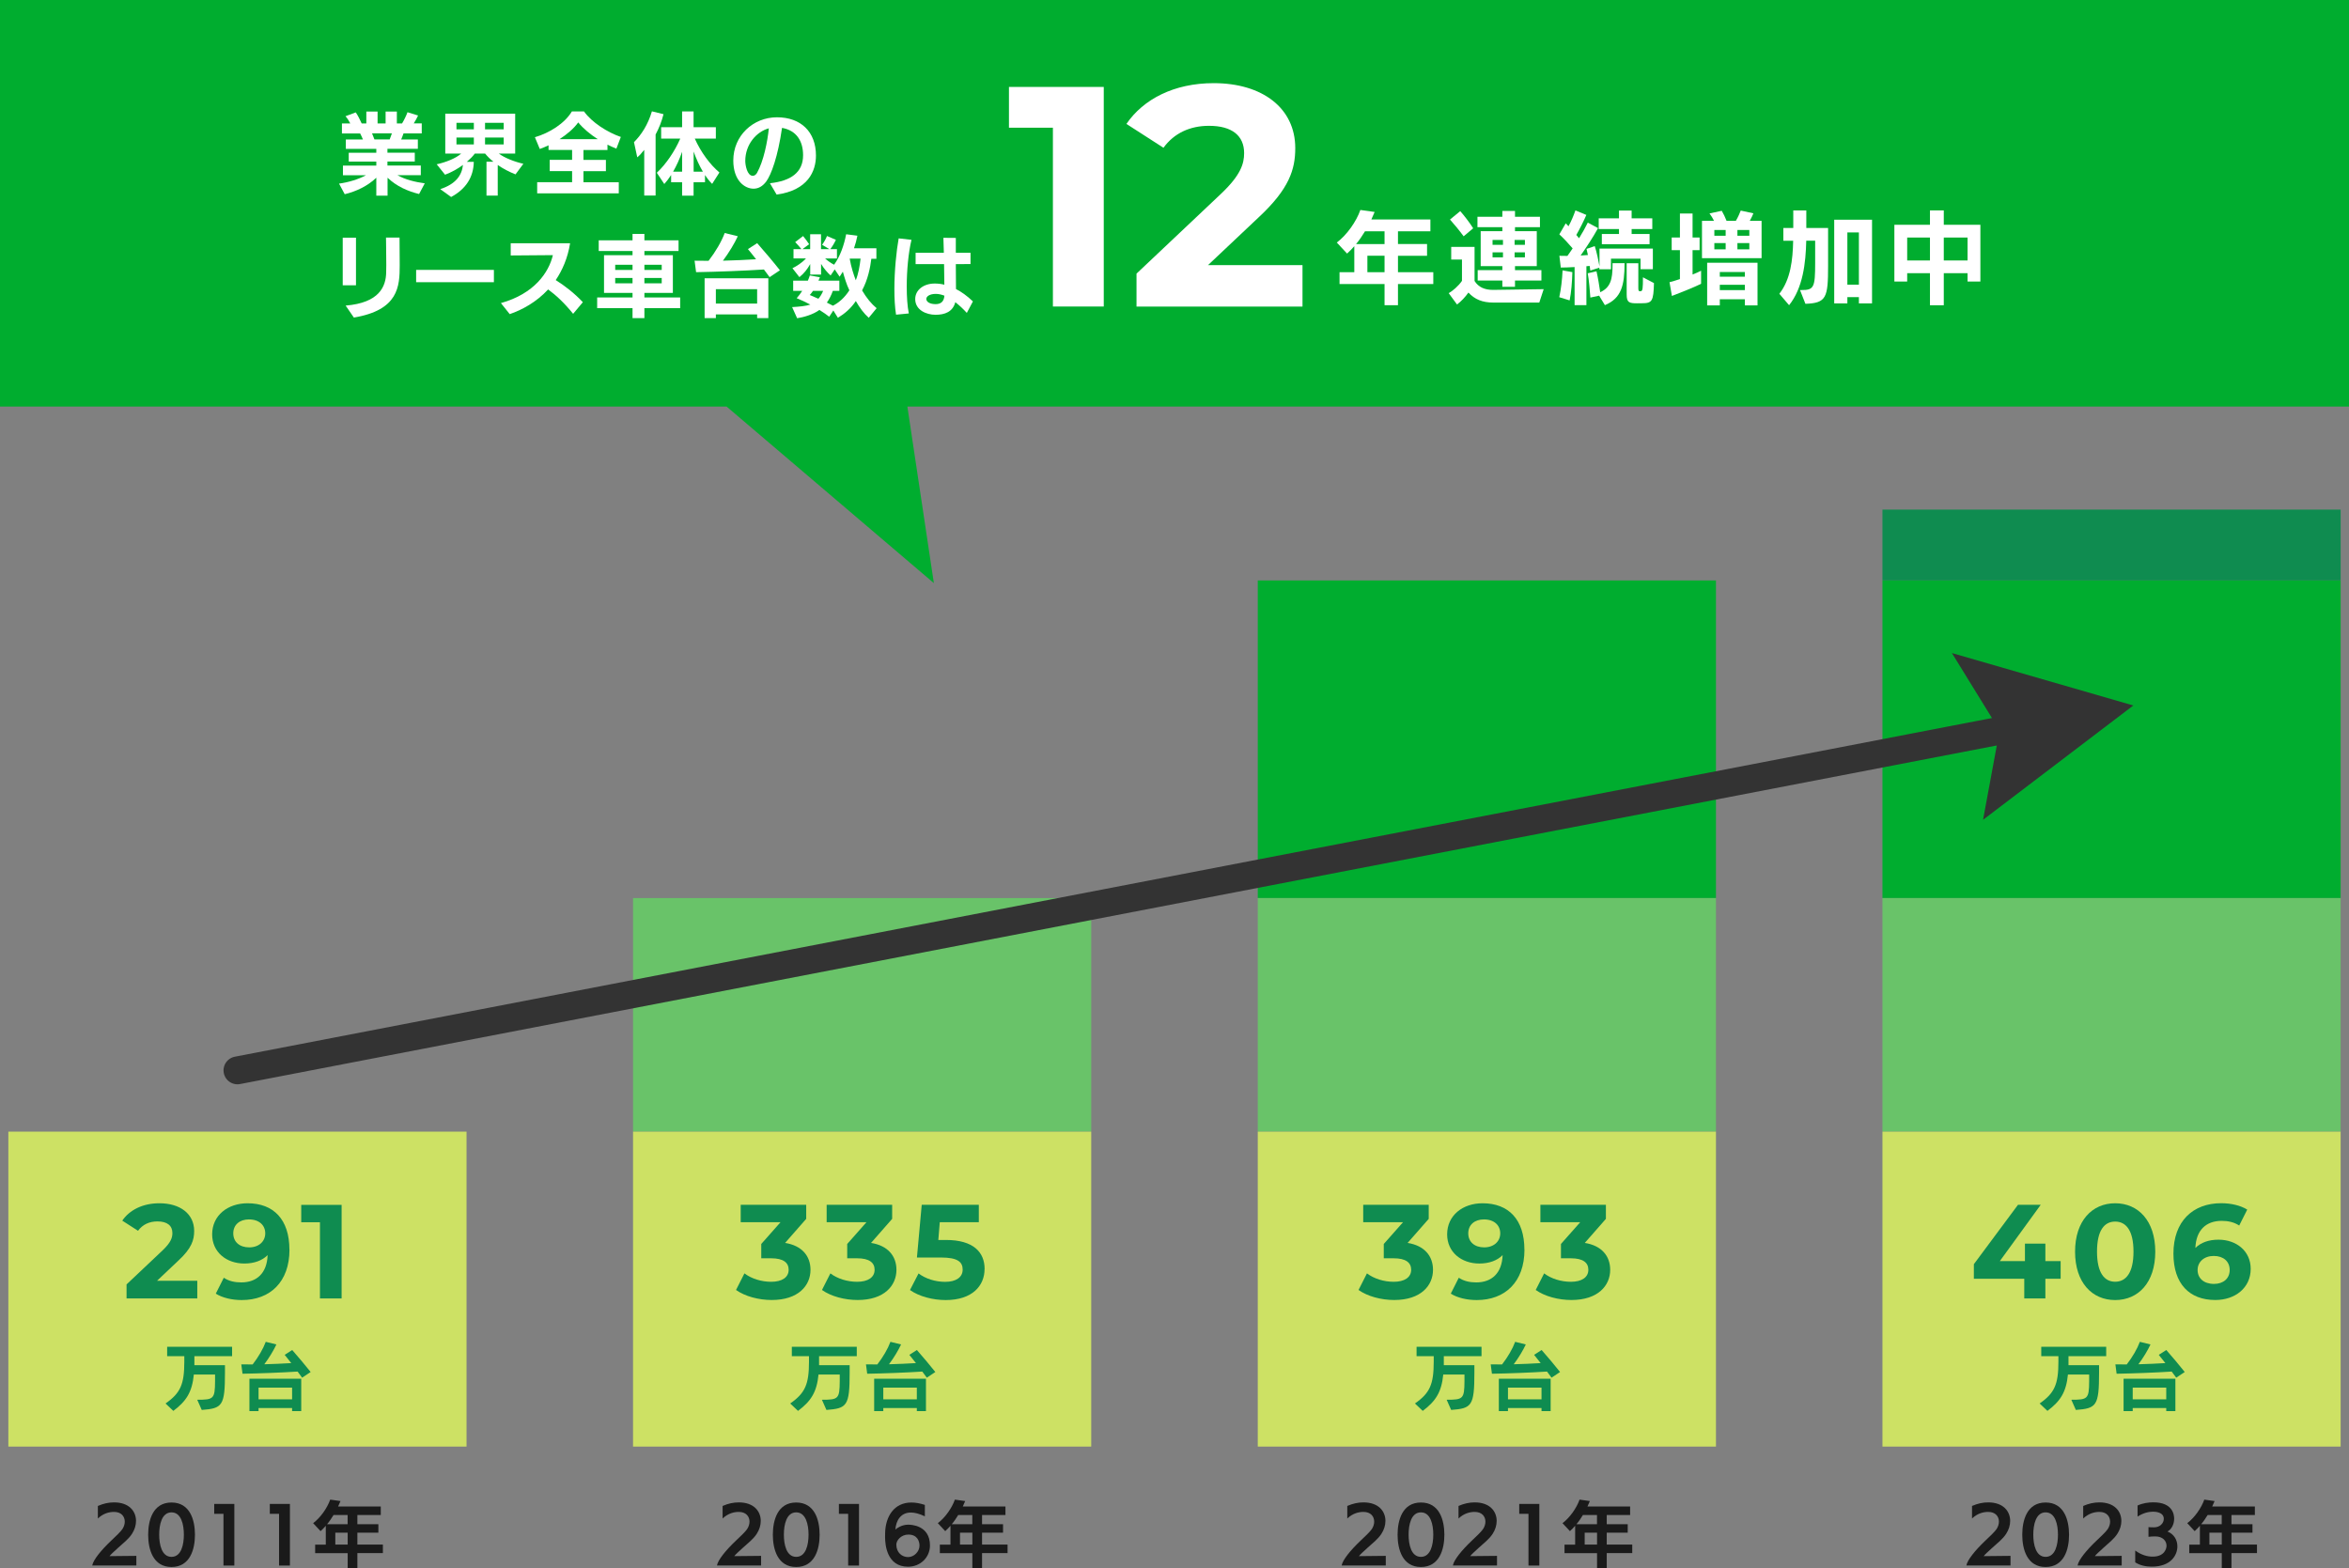
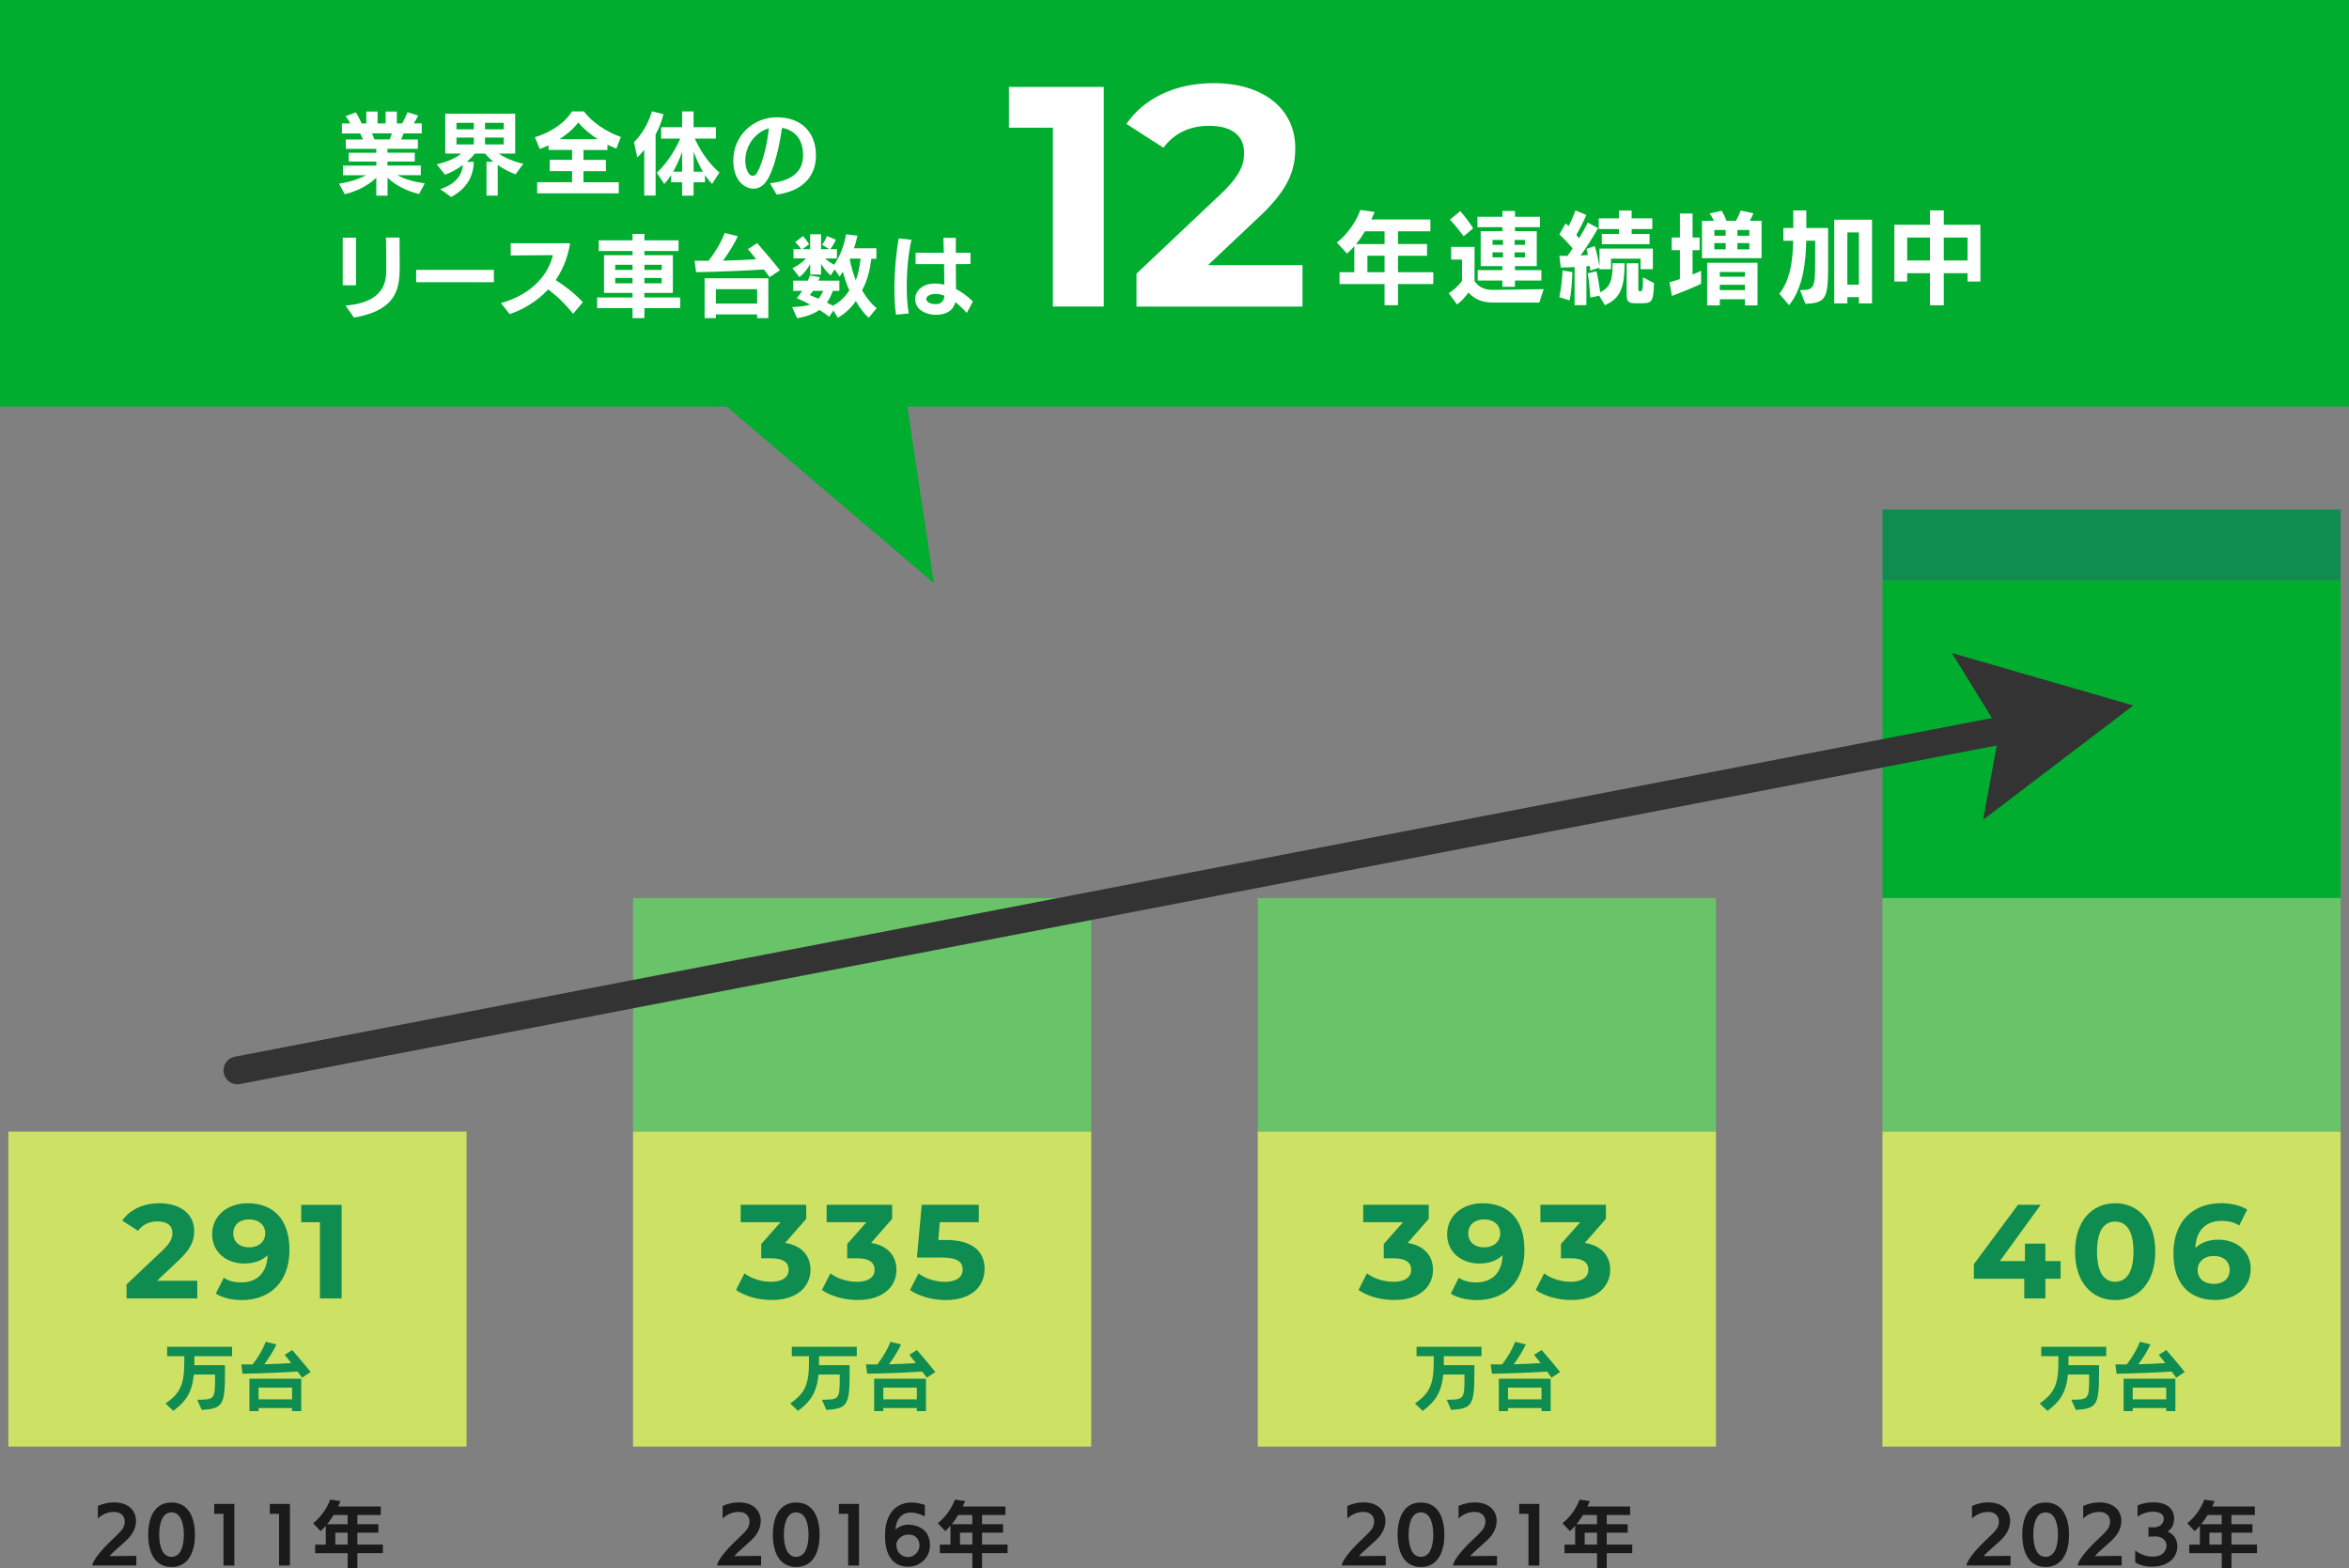
<svg xmlns="http://www.w3.org/2000/svg" id="_レイヤー_2" width="421.72" height="281.61" viewBox="0 0 421.72 281.61">
  <rect x="0" y="0" width="421.72" height="281.61" fill="#808080" stroke="none" />
  <defs>
    <style>.cls-1{fill:#69c369;}.cls-2{fill:#0f8c50;}.cls-3{fill:#cde164;}.cls-4{fill:#fff;}.cls-5{stroke:#00ad2f;stroke-width:3px;}.cls-5,.cls-6{fill:none;}.cls-6{stroke:#333;stroke-linecap:round;stroke-linejoin:round;stroke-width:5px;}.cls-7{fill:#333;}.cls-8{fill:#1a1a1a;}.cls-9{fill:#00ad2f;}</style>
  </defs>
  <g id="_文字">
    <polygon class="cls-9" points="420.22 71.5 161.16 71.5 165.58 100.96 131 71.5 1.5 71.5 1.5 1.5 420.22 1.5 420.22 71.5" />
    <rect class="cls-3" x="1.5" y="203.19" width="82.26" height="56.55" />
    <path class="cls-8" d="M16.56,281.09c.17-1.01,1.61-2.76,3.41-4.47.66-.64,1.69-1.55,2.08-2.19.23-.39.35-.82.35-1.22,0-.92-.62-1.74-1.92-1.74-.85,0-1.89.23-2.91,1.18v-2.25c1.01-.44,1.94-.64,2.91-.64,2.68,0,3.94,1.57,3.94,3.33,0,.78-.25,1.59-.72,2.31-.57.9-1.59,1.7-2.48,2.5-.79.72-1.38,1.25-1.55,1.51l4.81-.05v1.73h-7.92Z" />
    <path class="cls-8" d="M26.6,275.57c0-2.6.85-5.79,4.19-5.79s4.21,3.18,4.21,5.79-.88,5.79-4.21,5.79-4.19-3.2-4.19-5.79ZM33.01,275.55c0-1.79-.47-4-2.22-4s-2.21,2.21-2.21,4,.46,3.99,2.21,3.99,2.22-2.18,2.22-3.99Z" />
    <path class="cls-8" d="M40.12,281.09v-9.28h-1.66v-1.77h3.61v11.06h-1.95Z" />
    <path class="cls-8" d="M50.1,281.09v-9.28h-1.66v-1.77h3.61v11.06h-1.95Z" />
    <path class="cls-8" d="M64.16,278.87v2.74h-1.74v-2.74h-5.84v-1.53h1.91v-3.38c-.3.35-.61.66-.94.96l-1.33-1.43c1.33-1,2.54-2.74,3.06-4.23l1.85.26-.43.98h7.66v1.53h-4.2v1.65h3.77v1.52h-3.77v2.13h4.58v1.53h-4.58ZM62.42,272.03h-2.54c-.38.62-.75,1.17-1.16,1.65h3.69v-1.65ZM62.42,275.2h-2.22v2.13h2.22v-2.13Z" />
    <path class="cls-4" d="M75.25,34.84c-2.06-.51-4.05-1.38-5.67-2.93v3.22h-2.02v-3.22c-1.58,1.52-3.67,2.48-5.67,2.96l-1.02-1.9c1.73-.24,3.46-.77,4.83-1.5h-4.13v-1.74h5.99v-.72h-4.95v-1.58h4.95v-.7h-5.47v-1.68h3.07c-.14-.35-.32-.74-.5-1.09h-3.27v-1.79h1.5c-.22-.43-.51-.91-.86-1.3l1.84-.69c.32.45.77,1.31,1.07,1.99h.83v-2.14h2.02v2.14h1.44v-2.14h2.02v2.14h.93c.38-.62.77-1.44.98-2.02l1.9.59c-.18.42-.5.98-.78,1.42h1.44v1.79h-3.27c-.13.35-.27.75-.42,1.09h2.99v1.68h-5.46v.7h4.91v1.58h-4.91v.72h5.99v1.74h-4.19c1.42.8,3.14,1.22,4.9,1.46l-1.02,1.92ZM66.79,23.94l.43,1.09h2.74c.14-.37.29-.75.4-1.09h-3.57Z" />
    <path class="cls-4" d="M87.34,35.11v-6.07h1.25c-.58-.46-1.09-.96-1.5-1.47h-1.84c-.37.5-.86.99-1.44,1.49h1.25c-.05,2.77-1.44,4.9-4.07,6.31l-1.95-1.41c2.77-.91,3.87-2.45,4.08-4.35-.94.7-2.06,1.33-3.22,1.76l-1.5-1.87c1.58-.34,3.46-1.07,4.39-1.92h-2.85v-7.17h12.55v7.17h-2.93c1.04.78,2.82,1.47,4.4,1.83l-1.41,1.9c-1.17-.46-2.26-1.04-3.19-1.68v5.49h-2.02ZM85.07,22.05h-3.12v1.17h3.12v-1.17ZM85.07,24.7h-3.12v1.23h3.12v-1.23ZM90.43,22.05h-3.35v1.17h3.35v-1.17ZM90.43,24.7h-3.35v1.23h3.35v-1.23Z" />
    <path class="cls-4" d="M96.44,34.71v-2h6.27v-1.99h-4.02v-2.02h4.02v-1.78h-4.23v-.83c-.54.26-1.07.48-1.57.66l-.88-2.11c2.64-.78,5.33-2.46,6.64-4.63h2.18c1.38,1.95,4.19,3.75,6.61,4.58l-.8,2.1c-.53-.21-1.06-.45-1.6-.72v.96h-4.31v1.78h4.03v2.02h-4.03v1.99h6.34v2h-14.66ZM107.32,24.99c-1.34-.86-2.59-1.89-3.51-3.01-.77,1.09-2.02,2.14-3.36,3.01h6.87Z" />
    <path class="cls-4" d="M115.66,35.12v-8.21c-.42.54-.85,1.01-1.25,1.34l-.59-2.72c1.33-1.34,2.5-3.12,3.22-5.54l2.08.51c-.32,1.28-.82,2.54-1.42,3.65v10.96h-2.03ZM127.85,33.01c-.43-.42-.86-.94-1.28-1.58v1.3h-2.05v2.4h-2.06v-2.4h-1.97v-1.31c-.4.62-.82,1.17-1.23,1.62l-1.34-2.02c1.66-1.55,3.2-3.83,4.21-6.13h-3.43v-2.05h3.76v-2.83h2.06v2.83h4v2.05h-3.78c1.07,2.4,2.71,4.64,4.42,6.08l-1.31,2.05ZM122.46,27.25c-.45,1.3-1.01,2.53-1.62,3.58h1.62v-3.58ZM126.19,30.83c-.62-1.06-1.2-2.3-1.66-3.62v3.62h1.66Z" />
    <path class="cls-4" d="M138.23,32.9c3.73-.4,5.95-1.92,5.95-5.03,0-2.53-1.18-4.45-3.78-4.91-.75,5.2-1.94,8.4-2.83,9.62-.67.9-1.44,1.3-2.29,1.3-1.57,0-3.63-1.44-3.63-5.06,0-4.47,3.57-7.76,7.84-7.76s7,2.59,7,6.87c0,2.79-1.42,6.24-7.06,7.01l-1.2-2.03ZM133.8,28.9c0,.72.32,2.67,1.36,2.67.3,0,.58-.24.74-.51,1.2-2.13,1.89-5.63,2.13-8.02-2.24.61-4.23,2.9-4.23,5.86Z" />
    <path class="cls-4" d="M61.53,51.23v-8.55h2.38v8.55h-2.38ZM62.06,54.87c6.05-.5,7.22-3.43,7.27-5.94,0-.42.02-.88.02-1.36,0-1.95-.05-4.29-.05-4.91h2.43s.03,3.02.03,4.96c0,3.83-.21,8.05-8.23,9.4l-1.47-2.14Z" />
    <path class="cls-4" d="M74.71,50.67v-2.21h13.96v2.21h-13.96Z" />
    <path class="cls-4" d="M102.89,56.34c-1.57-1.95-3.06-3.33-4.48-4.37-2.1,2.27-4.67,3.67-6.9,4.43l-1.58-1.98c6.02-1.68,8.6-5.52,9.33-8.61l-7.57.06v-2.19h10.66c-.43,2.67-1.38,4.83-2.58,6.61,1.54.96,3.38,2.37,4.87,3.97l-1.74,2.08Z" />
    <path class="cls-4" d="M115.69,55.33v1.79h-2.13v-1.79h-6.35v-1.92h6.35v-.82h-5.12v-6.77h5.12v-.75h-6.07v-1.92h6.07v-1.15h2.13v1.15h6.13v1.92h-6.13v.75h5.11v6.77h-5.11v.82h6.42v1.92h-6.42ZM113.56,47.54h-3.11v.93h3.11v-.93ZM113.56,49.91h-3.11v.96h3.11v-.96ZM118.8,47.54h-3.11v.93h3.11v-.93ZM118.8,49.91h-3.11v.96h3.11v-.96Z" />
    <path class="cls-4" d="M138.16,49.75l-1.01-1.36c-3.46.22-8.5.42-12.18.48l-.27-2.06c.74.02,1.58.02,2.51.02,1.28-1.66,2.3-3.41,2.9-4.99l2.35.58c-.59,1.28-1.6,2.96-2.67,4.39,1.98-.05,4.1-.14,5.95-.26-.53-.69-1.04-1.31-1.46-1.82l1.66-1.07c1.34,1.52,3.09,3.6,4.08,4.87l-1.87,1.25ZM135.93,57.12v-.67h-7.41v.67h-2.02v-7.16h11.44v7.16h-2.02ZM135.93,51.92h-7.41v2.59h7.41v-2.59Z" />
    <path class="cls-4" d="M155.95,57.04c-.82-.72-1.63-1.79-2.3-2.99-.88,1.33-2.03,2.29-3.22,3.01l-.82-1.31-.74,1.12c-.45-.35-1.04-.78-1.76-1.22-1.18.86-2.82,1.3-4,1.49l-.9-2c1.34-.08,2.42-.18,3.27-.45-.8-.42-1.63-.82-2.45-1.15.32-.35.66-.8.99-1.31h-1.62v-1.84h2.64c.14-.34.27-.66.35-.93l1.81.32c-.06.18-.16.38-.26.61h3.75v1.84h-1.17c-.26.75-.67,1.54-1.07,2.1.38.19.75.37,1.09.56,1.02-.53,2.06-1.38,2.95-2.77-.5-1.01-.88-2.3-1.17-3.34-.18.3-.38.61-.58.9l-.88-1.31-.74,1.09c-.59-.53-1.23-1.28-1.71-2.08v1.92h-1.95v-1.89c-.54.96-1.1,1.67-1.94,2.35l-1.25-1.6c.72-.35,1.7-.96,2.43-1.76h-2.24v-1.67h1.42c-.27-.35-.8-.94-1.12-1.26l1.42-1.09c.34.4.78,1.02,1.09,1.47l-1.2.88h1.38v-2.67h1.95v2.67h1.5l-1.31-.78c.35-.46.72-1.12.88-1.58l1.6.69c-.29.62-.66,1.23-1.01,1.68h1.2v1.67h-2.13c.58.51,1.09.85,1.62,1.12,1.09-1.52,1.79-3.52,2.16-5.47l2.02.26c-.14.74-.35,1.5-.61,2.26h4.02v1.89h-.91c-.18,1.54-.62,3.76-1.66,5.67.82,1.39,1.66,2.4,2.61,3.2l-1.44,1.75ZM145.96,52.23c-.21.3-.4.56-.58.74.46.19.99.42,1.55.67.32-.38.62-.85.85-1.41h-1.82ZM152.57,46.43l-.02.03c.26,1.49.69,2.82,1.09,3.86.46-1.12.72-2.58.86-3.89h-1.94Z" />
    <path class="cls-4" d="M160.87,56.5c-.22-1.36-.3-2.96-.3-4.59,0-3.34.37-6.88.77-9.11l2.3.26c-.56,2.34-.85,5.51-.85,8.39,0,1.84.11,3.55.37,4.83l-2.29.22ZM173.57,56.18c-.61-.67-1.31-1.34-2.06-1.92-.46,1.74-1.89,2.26-3.55,2.26s-3.65-.85-3.65-2.82c0-1.67,1.55-2.79,3.49-2.79.62,0,1.14.06,1.74.21l-.05-3.7h-5.11v-2.03h5.07c-.03-1.07-.05-2.03-.08-2.69l2.23.02v2.67h2.64v2.02l-2.64.02.03,4.47c.94.48,1.95,1.18,3.04,2.22l-1.1,2.07ZM168,52.77c-1.09,0-1.7.45-1.7.91.02.56.69.93,1.68.93s1.5-.53,1.57-1.52c-.5-.19-1.01-.32-1.55-.32Z" />
    <path class="cls-4" d="M250.98,51v3.8h-2.41v-3.8h-8.08v-2.12h2.65v-4.68c-.41.49-.85.92-1.3,1.33l-1.84-1.98c1.84-1.39,3.51-3.8,4.23-5.85l2.56.36-.59,1.35h10.6v2.12h-5.82v2.29h5.22v2.11h-5.22v2.95h6.34v2.12h-6.34ZM248.57,41.53h-3.51c-.52.86-1.04,1.62-1.6,2.29h5.11v-2.29ZM248.57,45.92h-3.08v2.95h3.08v-2.95Z" />
    <path class="cls-4" d="M268.15,54.33c-2.03,0-3.39-.58-4.52-1.8-.54.76-1.3,1.6-2.05,2.14l-1.49-2.03c.7-.4,1.71-1.24,2.38-2.21v-3.83h-1.93v-2.27h4.19v6.12c.7,1.12,1.82,1.6,3.3,1.6h.07l9.04-.13-.79,2.41h-8.19ZM262.77,42.43c-.76-1.04-1.85-2.36-2.45-3.01l1.84-1.51c.59.65,1.75,2.14,2.32,3.08l-1.71,1.44ZM271.99,50.37v1.13h-2.27v-1.13h-4.43v-1.87h4.43v-.72h-3.89v-6.27h3.89v-.72h-4.47v-1.87h4.47v-1.04h2.27v1.04h4.48v1.87h-4.48v.72h3.91v6.27h-3.91v.72h4.74v1.87h-4.74ZM269.83,43.08h-1.87v.88h1.87v-.88ZM269.83,45.31h-1.87v.9h1.87v-.9ZM273.77,43.08h-1.85v.88h1.85v-.88ZM273.77,45.31h-1.85v.9h1.85v-.9Z" />
    <path class="cls-4" d="M294.53,48.33v-1.89h-5.31v1.91h-2.09v-.29l-1.62.52-.11-.83-.59.05v6.99h-2.12v-6.84c-.9.05-1.78.09-2.48.09l-.25-2.11c.45.02.94.02,1.44.02.31-.41.61-.88.94-1.35-.7-.83-1.64-1.84-2.39-2.52l1.15-1.98.5.52c.49-.9.92-1.93,1.24-2.84l1.96.81c-.47,1.1-1.17,2.49-1.8,3.6.16.2.34.4.49.59.61-.99,1.17-1.98,1.57-2.81l1.84.99c-.86,1.58-2.12,3.49-3.13,4.92l1.31-.09-.25-1.1,1.48-.5c.36,1.13.67,2.61.85,3.64v-3.19h9.58v3.69h-2.18ZM279.94,53.36c.32-1.48.52-3.17.59-4.81l1.76.31c-.04,1.67-.2,3.71-.49,5.08l-1.87-.58ZM287.09,53.09l-1.57.34c-.07-1.03-.25-3.21-.47-4.36l1.57-.36c.27,1.15.49,2.52.67,3.76,1.87-.85,2.21-2.38,2.21-4.81v-.4h2.16c0,4-.58,6.3-3.53,7.53l-1.04-1.71ZM287.58,43.85v-1.84h3.08v-.88h-3.64v-1.93h3.64v-1.39h2.27v1.39h3.71v1.93h-3.71v.88h3.22v1.84h-8.57ZM293.93,54.46c-1.44,0-1.89-.14-1.89-1.57v-5.62h2.09v4.46c0,.43.07.56.25.56h.18c.36-.02.4-.54.4-2.5l1.98,1.04c-.09,3.28-.32,3.62-2.21,3.62h-.79Z" />
    <path class="cls-4" d="M305.4,50.96c-1.24.61-3.87,1.67-5.24,2.18l-.43-2.47c.5-.13,1.17-.32,1.87-.56v-5.2h-1.48v-2.27h1.48v-4.3h2.27v4.3h1.26v2.27h-1.26v4.38c.58-.22,1.12-.47,1.53-.68v2.36ZM305.56,46.35v-6.7h2.16c-.2-.43-.49-.9-.81-1.33l2.2-.47c.29.49.63,1.19.86,1.8h1.67c.38-.63.72-1.42.88-1.84l2.27.49c-.13.38-.4.88-.65,1.35h2.12v6.7h-10.71ZM313.26,54.83v-1.1h-4.5v1.1h-2.27v-7.65h9.04v7.65h-2.27ZM309.81,41.29h-2.03v1.04h2.03v-1.04ZM309.81,43.65h-2.03v1.12h2.03v-1.12ZM313.26,48.84h-4.5v.85h4.5v-.85ZM313.26,51.14h-4.5v.95h4.5v-.95ZM314.06,41.29h-2.14v1.04h2.14v-1.04ZM314.06,43.65h-2.14v1.12h2.14v-1.12Z" />
    <path class="cls-4" d="M323.16,52.08h.25c2.25,0,2.47-.45,2.47-4.88v-3.98h-1.6c-.09,4.01-.59,8.46-3.08,11.58l-1.75-2.05c2.03-2.61,2.41-6.09,2.48-9.52h-1.76v-2.29h1.78v-3.15h2.34v3.15h3.91v6.84c0,5.67-.31,6.64-4.07,6.77l-.97-2.47ZM333.73,54.47v-1.12h-2.07v1.12h-2.36v-15.02h6.79v15.02h-2.36ZM333.73,41.73h-2.07v9.38h2.07v-9.38Z" />
    <path class="cls-4" d="M353.24,50.55v-1.5h-4.27v5.76h-2.48v-5.76h-4.09v1.5h-2.3v-10.19h6.39v-2.58h2.48v2.58h6.57v10.19h-2.3ZM346.49,42.65h-4.09v4.12h4.09v-4.12ZM353.24,42.65h-4.27v4.12h4.27v-4.12Z" />
    <path class="cls-4" d="M198.16,15.61v39.43h-9.13V22.93h-7.89v-7.32h17.01Z" />
    <path class="cls-4" d="M233.84,47.61v7.44h-29.8v-5.92l15.21-14.37c3.49-3.32,4.11-5.35,4.11-7.27,0-3.1-2.14-4.9-6.31-4.9-3.38,0-6.25,1.3-8.17,3.94l-6.65-4.28c3.04-4.45,8.56-7.32,15.66-7.32,8.79,0,14.65,4.51,14.65,11.66,0,3.83-1.07,7.32-6.59,12.45l-9.07,8.56h16.96Z" />
    <rect class="cls-1" x="113.65" y="161.25" width="82.26" height="41.94" />
-     <rect class="cls-9" x="225.81" y="104.22" width="82.26" height="57.03" />
    <rect class="cls-1" x="225.81" y="161.25" width="82.26" height="41.94" />
    <rect class="cls-3" x="113.65" y="203.19" width="82.26" height="56.55" />
    <rect class="cls-3" x="225.81" y="203.19" width="82.26" height="56.55" />
    <rect class="cls-2" x="337.96" y="91.5" width="82.26" height="12.72" />
    <rect class="cls-9" x="337.96" y="104.22" width="82.26" height="57.03" />
    <rect class="cls-1" x="337.96" y="161.25" width="82.26" height="41.94" />
    <rect class="cls-3" x="337.96" y="203.19" width="82.26" height="56.55" />
    <path class="cls-8" d="M128.72,281.09c.17-1.01,1.61-2.76,3.41-4.47.66-.64,1.69-1.55,2.08-2.19.23-.39.35-.82.35-1.22,0-.92-.62-1.74-1.92-1.74-.85,0-1.89.23-2.91,1.18v-2.25c1.01-.44,1.94-.64,2.91-.64,2.68,0,3.94,1.57,3.94,3.33,0,.78-.25,1.59-.72,2.31-.57.9-1.59,1.7-2.48,2.5-.79.72-1.38,1.25-1.55,1.51l4.81-.05v1.73h-7.92Z" />
    <path class="cls-8" d="M138.75,275.57c0-2.6.85-5.79,4.19-5.79s4.21,3.18,4.21,5.79-.88,5.79-4.21,5.79-4.19-3.2-4.19-5.79ZM145.16,275.55c0-1.79-.47-4-2.22-4s-2.21,2.21-2.21,4,.46,3.99,2.21,3.99,2.22-2.18,2.22-3.99Z" />
    <path class="cls-8" d="M152.27,281.09v-9.28h-1.66v-1.77h3.61v11.06h-1.95Z" />
    <path class="cls-8" d="M166.04,272.26c-.99-.47-1.82-.68-2.51-.68-1.83,0-2.67,1.46-2.78,3.05.26-.23,1.14-.87,2.3-.87.44,0,3.91.06,3.91,3.74,0,2.11-1.7,3.81-3.94,3.81-3.81,0-4.12-3.98-4.12-5.29,0-.27,0-.55.01-.82.08-2.89,1.59-5.42,4.72-5.42.71,0,1.52.14,2.41.43v2.04ZM163.08,275.54c-1.31,0-2.16,1.05-2.16,1.79,0,1.47,1.05,2.25,2.11,2.25s2.04-.96,2.05-2.05c0-.81-.4-1.99-2-1.99Z" />
    <path class="cls-8" d="M176.31,278.87v2.74h-1.74v-2.74h-5.84v-1.53h1.91v-3.38c-.3.35-.61.66-.94.96l-1.33-1.43c1.33-1,2.54-2.74,3.06-4.23l1.85.26-.43.98h7.66v1.53h-4.2v1.65h3.77v1.52h-3.77v2.13h4.58v1.53h-4.58ZM174.57,272.03h-2.54c-.38.62-.75,1.17-1.16,1.65h3.69v-1.65ZM174.57,275.2h-2.22v2.13h2.22v-2.13Z" />
    <path class="cls-8" d="M240.87,281.09c.17-1.01,1.61-2.76,3.41-4.47.66-.64,1.69-1.55,2.08-2.19.23-.39.35-.82.35-1.22,0-.92-.62-1.74-1.92-1.74-.85,0-1.89.23-2.91,1.18v-2.25c1.01-.44,1.94-.64,2.91-.64,2.68,0,3.94,1.57,3.94,3.33,0,.78-.25,1.59-.72,2.31-.57.9-1.59,1.7-2.48,2.5-.79.72-1.38,1.25-1.55,1.51l4.81-.05v1.73h-7.92Z" />
    <path class="cls-8" d="M250.91,275.57c0-2.6.85-5.79,4.19-5.79s4.21,3.18,4.21,5.79-.88,5.79-4.21,5.79-4.19-3.2-4.19-5.79ZM257.32,275.55c0-1.79-.47-4-2.22-4s-2.21,2.21-2.21,4,.46,3.99,2.21,3.99,2.22-2.18,2.22-3.99Z" />
    <path class="cls-8" d="M260.84,281.09c.17-1.01,1.61-2.76,3.41-4.47.66-.64,1.69-1.55,2.08-2.19.23-.39.35-.82.35-1.22,0-.92-.62-1.74-1.92-1.74-.85,0-1.89.23-2.91,1.18v-2.25c1.01-.44,1.94-.64,2.91-.64,2.68,0,3.94,1.57,3.94,3.33,0,.78-.25,1.59-.72,2.31-.57.9-1.59,1.7-2.48,2.5-.79.72-1.38,1.25-1.55,1.51l4.81-.05v1.73h-7.92Z" />
    <path class="cls-8" d="M274.41,281.09v-9.28h-1.66v-1.77h3.61v11.06h-1.95Z" />
    <path class="cls-8" d="M288.46,278.87v2.74h-1.74v-2.74h-5.84v-1.53h1.91v-3.38c-.3.35-.61.66-.94.96l-1.33-1.43c1.33-1,2.54-2.74,3.06-4.23l1.85.26-.43.98h7.66v1.53h-4.2v1.65h3.77v1.52h-3.77v2.13h4.58v1.53h-4.58ZM286.72,272.03h-2.54c-.38.62-.75,1.17-1.16,1.65h3.69v-1.65ZM286.72,275.2h-2.22v2.13h2.22v-2.13Z" />
    <path class="cls-8" d="M353.03,281.09c.17-1.01,1.61-2.76,3.41-4.47.66-.64,1.69-1.55,2.08-2.19.23-.39.35-.82.35-1.22,0-.92-.62-1.74-1.92-1.74-.85,0-1.89.23-2.91,1.18v-2.25c1.01-.44,1.94-.64,2.91-.64,2.68,0,3.94,1.57,3.94,3.33,0,.78-.25,1.59-.72,2.31-.57.9-1.59,1.7-2.48,2.5-.79.72-1.38,1.25-1.55,1.51l4.81-.05v1.73h-7.92Z" />
    <path class="cls-8" d="M363.06,275.57c0-2.6.85-5.79,4.19-5.79s4.21,3.18,4.21,5.79-.88,5.79-4.21,5.79-4.19-3.2-4.19-5.79ZM369.47,275.55c0-1.79-.47-4-2.22-4s-2.21,2.21-2.21,4,.46,3.99,2.21,3.99,2.22-2.18,2.22-3.99Z" />
    <path class="cls-8" d="M372.99,281.09c.17-1.01,1.61-2.76,3.41-4.47.66-.64,1.69-1.55,2.08-2.19.23-.39.35-.82.35-1.22,0-.92-.62-1.74-1.92-1.74-.85,0-1.89.23-2.91,1.18v-2.25c1.01-.44,1.94-.64,2.91-.64,2.68,0,3.94,1.57,3.94,3.33,0,.78-.25,1.59-.72,2.31-.57.9-1.59,1.7-2.48,2.5-.79.72-1.38,1.25-1.55,1.51l4.81-.05v1.73h-7.92Z" />
    <path class="cls-8" d="M383.34,278.4c1.1.82,2.21,1.1,3.12,1.1,2.22,0,2.5-1.53,2.5-1.95,0-.88-.69-1.68-2-1.68h-.16c-.17,0-.87.03-1.08.07v-1.74c.05.01.3.04,1.03.04,1.08-.01,1.72-.79,1.72-1.52,0-1.24-1.56-1.29-1.94-1.29-.78,0-1.74.22-2.77.88v-1.99c.94-.43,1.95-.57,2.83-.57,3.51,0,3.74,2.25,3.74,2.94,0,.99-.47,1.92-1.2,2.3,1.18.46,1.78,1.53,1.78,2.67,0,1.56-1.14,3.64-4.62,3.64-1.03,0-2.09-.22-2.95-.77v-2.13Z" />
    <path class="cls-8" d="M400.62,278.87v2.74h-1.74v-2.74h-5.84v-1.53h1.91v-3.38c-.3.35-.61.66-.94.96l-1.33-1.43c1.33-1,2.54-2.74,3.06-4.23l1.85.26-.43.98h7.66v1.53h-4.2v1.65h3.77v1.52h-3.77v2.13h4.58v1.53h-4.58ZM398.88,272.03h-2.54c-.38.62-.75,1.17-1.16,1.65h3.69v-1.65ZM398.88,275.2h-2.22v2.13h2.22v-2.13Z" />
    <path class="cls-2" d="M35.42,229.97v3.17h-12.7v-2.52l6.48-6.12c1.49-1.42,1.75-2.28,1.75-3.1,0-1.32-.91-2.09-2.69-2.09-1.44,0-2.66.55-3.48,1.68l-2.83-1.82c1.3-1.9,3.65-3.12,6.67-3.12,3.74,0,6.24,1.92,6.24,4.97,0,1.63-.46,3.12-2.81,5.3l-3.86,3.65h7.22Z" />
    <path class="cls-2" d="M51.97,224.38c0,5.81-3.48,9.05-8.57,9.05-1.78,0-3.48-.41-4.66-1.15l1.44-2.86c.91.62,1.99.84,3.14.84,2.78,0,4.61-1.66,4.73-4.9-.98.98-2.42,1.51-4.18,1.51-3.24,0-5.78-2.06-5.78-5.23,0-3.43,2.81-5.59,6.36-5.59,4.66,0,7.51,2.9,7.51,8.33ZM47.62,221.45c0-1.44-1.08-2.5-2.93-2.5-1.66,0-2.81.96-2.81,2.5s1.13,2.52,2.86,2.52,2.88-1.06,2.88-2.52Z" />
    <path class="cls-2" d="M61.33,216.34v16.8h-3.89v-13.68h-3.36v-3.12h7.25Z" />
    <path class="cls-2" d="M35.4,251.33c2.95,0,3.19-.14,3.21-3.33v-1.2h-3.81c-.31,3.16-1.35,4.78-3.68,6.53l-1.4-1.33c2.67-1.86,3.37-3.43,3.37-7.49v-1h-3.08v-1.69h11.66v1.69h-6.77v1.62h5.49v1.33c0,5.99-.47,6.42-4.17,6.7l-.81-1.83Z" />
    <path class="cls-2" d="M54.25,247.38l-.82-1.11c-2.81.18-6.9.34-9.89.39l-.22-1.68c.6.01,1.29.01,2.04.01,1.04-1.35,1.87-2.77,2.35-4.06l1.91.47c-.48,1.04-1.3,2.41-2.17,3.56,1.61-.04,3.33-.12,4.84-.21-.43-.56-.85-1.07-1.18-1.48l1.35-.87c1.09,1.24,2.51,2.93,3.31,3.95l-1.52,1.01ZM52.44,253.37v-.55h-6.02v.55h-1.64v-5.81h9.3v5.81h-1.64ZM52.44,249.15h-6.02v2.11h6.02v-2.11Z" />
    <path class="cls-2" d="M145.51,228c0,2.83-2.18,5.42-6.96,5.42-2.35,0-4.78-.65-6.41-1.8l1.51-2.98c1.27.96,3.05,1.51,4.8,1.51,1.94,0,3.14-.79,3.14-2.16,0-1.27-.94-2.06-3.14-2.06h-1.78v-2.57l3.46-3.91h-7.15v-3.12h11.76v2.52l-3.79,4.32c3.02.48,4.56,2.35,4.56,4.83Z" />
    <path class="cls-2" d="M160.94,228c0,2.83-2.18,5.42-6.96,5.42-2.35,0-4.78-.65-6.41-1.8l1.51-2.98c1.27.96,3.05,1.51,4.8,1.51,1.94,0,3.14-.79,3.14-2.16,0-1.27-.94-2.06-3.14-2.06h-1.78v-2.57l3.46-3.91h-7.15v-3.12h11.76v2.52l-3.79,4.32c3.02.48,4.56,2.35,4.56,4.83Z" />
    <path class="cls-2" d="M176.76,227.86c0,2.98-2.18,5.57-6.98,5.57-2.33,0-4.78-.65-6.41-1.8l1.54-2.98c1.27.96,3.02,1.51,4.78,1.51,1.94,0,3.14-.82,3.14-2.19s-.86-2.18-3.91-2.18h-4.3l.86-9.46h10.25v3.12h-7.01l-.26,3.19h1.37c4.97,0,6.94,2.23,6.94,5.21Z" />
    <path class="cls-2" d="M147.55,251.33c2.95,0,3.19-.14,3.21-3.33v-1.2h-3.81c-.31,3.16-1.35,4.78-3.68,6.53l-1.4-1.33c2.67-1.86,3.37-3.43,3.37-7.49v-1h-3.08v-1.69h11.66v1.69h-6.77v1.62h5.49v1.33c0,5.99-.47,6.42-4.17,6.7l-.81-1.83Z" />
    <path class="cls-2" d="M166.4,247.38l-.82-1.11c-2.81.18-6.9.34-9.89.39l-.22-1.68c.6.01,1.29.01,2.04.01,1.04-1.35,1.87-2.77,2.35-4.06l1.91.47c-.48,1.04-1.3,2.41-2.17,3.56,1.61-.04,3.33-.12,4.84-.21-.43-.56-.85-1.07-1.18-1.48l1.35-.87c1.09,1.24,2.51,2.93,3.31,3.95l-1.52,1.01ZM164.6,253.37v-.55h-6.02v.55h-1.64v-5.81h9.3v5.81h-1.64ZM164.6,249.15h-6.02v2.11h6.02v-2.11Z" />
    <path class="cls-2" d="M257.27,228c0,2.83-2.18,5.42-6.96,5.42-2.35,0-4.78-.65-6.41-1.8l1.51-2.98c1.27.96,3.05,1.51,4.8,1.51,1.94,0,3.14-.79,3.14-2.16,0-1.27-.94-2.06-3.14-2.06h-1.78v-2.57l3.46-3.91h-7.15v-3.12h11.76v2.52l-3.79,4.32c3.02.48,4.56,2.35,4.56,4.83Z" />
    <path class="cls-2" d="M273.69,224.38c0,5.81-3.48,9.05-8.57,9.05-1.78,0-3.48-.41-4.66-1.15l1.44-2.86c.91.62,1.99.84,3.14.84,2.78,0,4.61-1.66,4.73-4.9-.98.98-2.42,1.51-4.18,1.51-3.24,0-5.78-2.06-5.78-5.23,0-3.43,2.81-5.59,6.36-5.59,4.66,0,7.51,2.9,7.51,8.33ZM269.34,221.45c0-1.44-1.08-2.5-2.93-2.5-1.66,0-2.81.96-2.81,2.5s1.13,2.52,2.86,2.52,2.88-1.06,2.88-2.52Z" />
    <path class="cls-2" d="M289.08,228c0,2.83-2.18,5.42-6.96,5.42-2.35,0-4.78-.65-6.41-1.8l1.51-2.98c1.27.96,3.05,1.51,4.8,1.51,1.94,0,3.14-.79,3.14-2.16,0-1.27-.94-2.06-3.14-2.06h-1.78v-2.57l3.46-3.91h-7.15v-3.12h11.76v2.52l-3.79,4.32c3.02.48,4.56,2.35,4.56,4.83Z" />
    <path class="cls-2" d="M259.71,251.33c2.95,0,3.19-.14,3.21-3.33v-1.2h-3.81c-.31,3.16-1.35,4.78-3.68,6.53l-1.4-1.33c2.67-1.86,3.37-3.43,3.37-7.49v-1h-3.08v-1.69h11.66v1.69h-6.77v1.62h5.49v1.33c0,5.99-.47,6.42-4.17,6.7l-.81-1.83Z" />
    <path class="cls-2" d="M278.56,247.38l-.82-1.11c-2.81.18-6.9.34-9.89.39l-.22-1.68c.6.01,1.29.01,2.04.01,1.04-1.35,1.87-2.77,2.35-4.06l1.91.47c-.48,1.04-1.3,2.41-2.17,3.56,1.61-.04,3.33-.12,4.84-.21-.43-.56-.85-1.07-1.18-1.48l1.35-.87c1.09,1.24,2.51,2.93,3.31,3.95l-1.52,1.01ZM276.75,253.37v-.55h-6.02v.55h-1.64v-5.81h9.3v5.81h-1.64ZM276.75,249.15h-6.02v2.11h6.02v-2.11Z" />
    <path class="cls-2" d="M369.95,229.61h-2.74v3.53h-3.79v-3.53h-9.05v-2.62l7.92-10.66h4.08l-7.34,10.11h4.51v-3.14h3.67v3.14h2.74v3.17Z" />
    <path class="cls-2" d="M372.54,224.74c0-5.54,3.07-8.69,7.2-8.69s7.2,3.14,7.2,8.69-3.05,8.69-7.2,8.69-7.2-3.14-7.2-8.69ZM383.03,224.74c0-3.82-1.34-5.4-3.29-5.4s-3.26,1.58-3.26,5.4,1.34,5.4,3.26,5.4,3.29-1.58,3.29-5.4Z" />
    <path class="cls-2" d="M404.07,227.83c0,3.43-2.81,5.59-6.36,5.59-4.63,0-7.51-2.9-7.51-8.33,0-5.81,3.5-9.05,8.57-9.05,1.78,0,3.5.41,4.68,1.15l-1.44,2.86c-.94-.62-2.02-.84-3.14-.84-2.81,0-4.61,1.66-4.73,4.87.98-.98,2.4-1.49,4.15-1.49,3.24,0,5.78,2.06,5.78,5.23ZM400.3,228.03c0-1.54-1.13-2.52-2.86-2.52s-2.9,1.06-2.9,2.52,1.08,2.5,2.95,2.5c1.66,0,2.81-.96,2.81-2.5Z" />
    <path class="cls-2" d="M371.86,251.33c2.95,0,3.19-.14,3.21-3.33v-1.2h-3.81c-.31,3.16-1.35,4.78-3.68,6.53l-1.4-1.33c2.67-1.86,3.37-3.43,3.37-7.49v-1h-3.08v-1.69h11.66v1.69h-6.77v1.62h5.49v1.33c0,5.99-.47,6.42-4.17,6.7l-.81-1.83Z" />
    <path class="cls-2" d="M390.71,247.38l-.82-1.11c-2.81.18-6.9.34-9.89.39l-.22-1.68c.6.01,1.29.01,2.04.01,1.04-1.35,1.87-2.77,2.35-4.06l1.91.47c-.48,1.04-1.3,2.41-2.17,3.56,1.61-.04,3.33-.12,4.84-.21-.43-.56-.85-1.07-1.18-1.48l1.35-.87c1.09,1.24,2.51,2.93,3.31,3.95l-1.52,1.01ZM388.91,253.37v-.55h-6.02v.55h-1.64v-5.81h9.3v5.81h-1.64ZM388.91,249.15h-6.02v2.11h6.02v-2.11Z" />
    <polygon class="cls-5" points="420.22 71.5 161.16 71.5 165.58 100.96 131 71.5 1.5 71.5 1.5 1.5 420.22 1.5 420.22 71.5" />
    <polygon class="cls-7" points="350.43 117.26 383 126.67 356.02 147.2 358.99 131.15 350.43 117.26" />
    <line class="cls-6" x1="368.11" y1="129.45" x2="42.63" y2="192.19" />
  </g>
</svg>